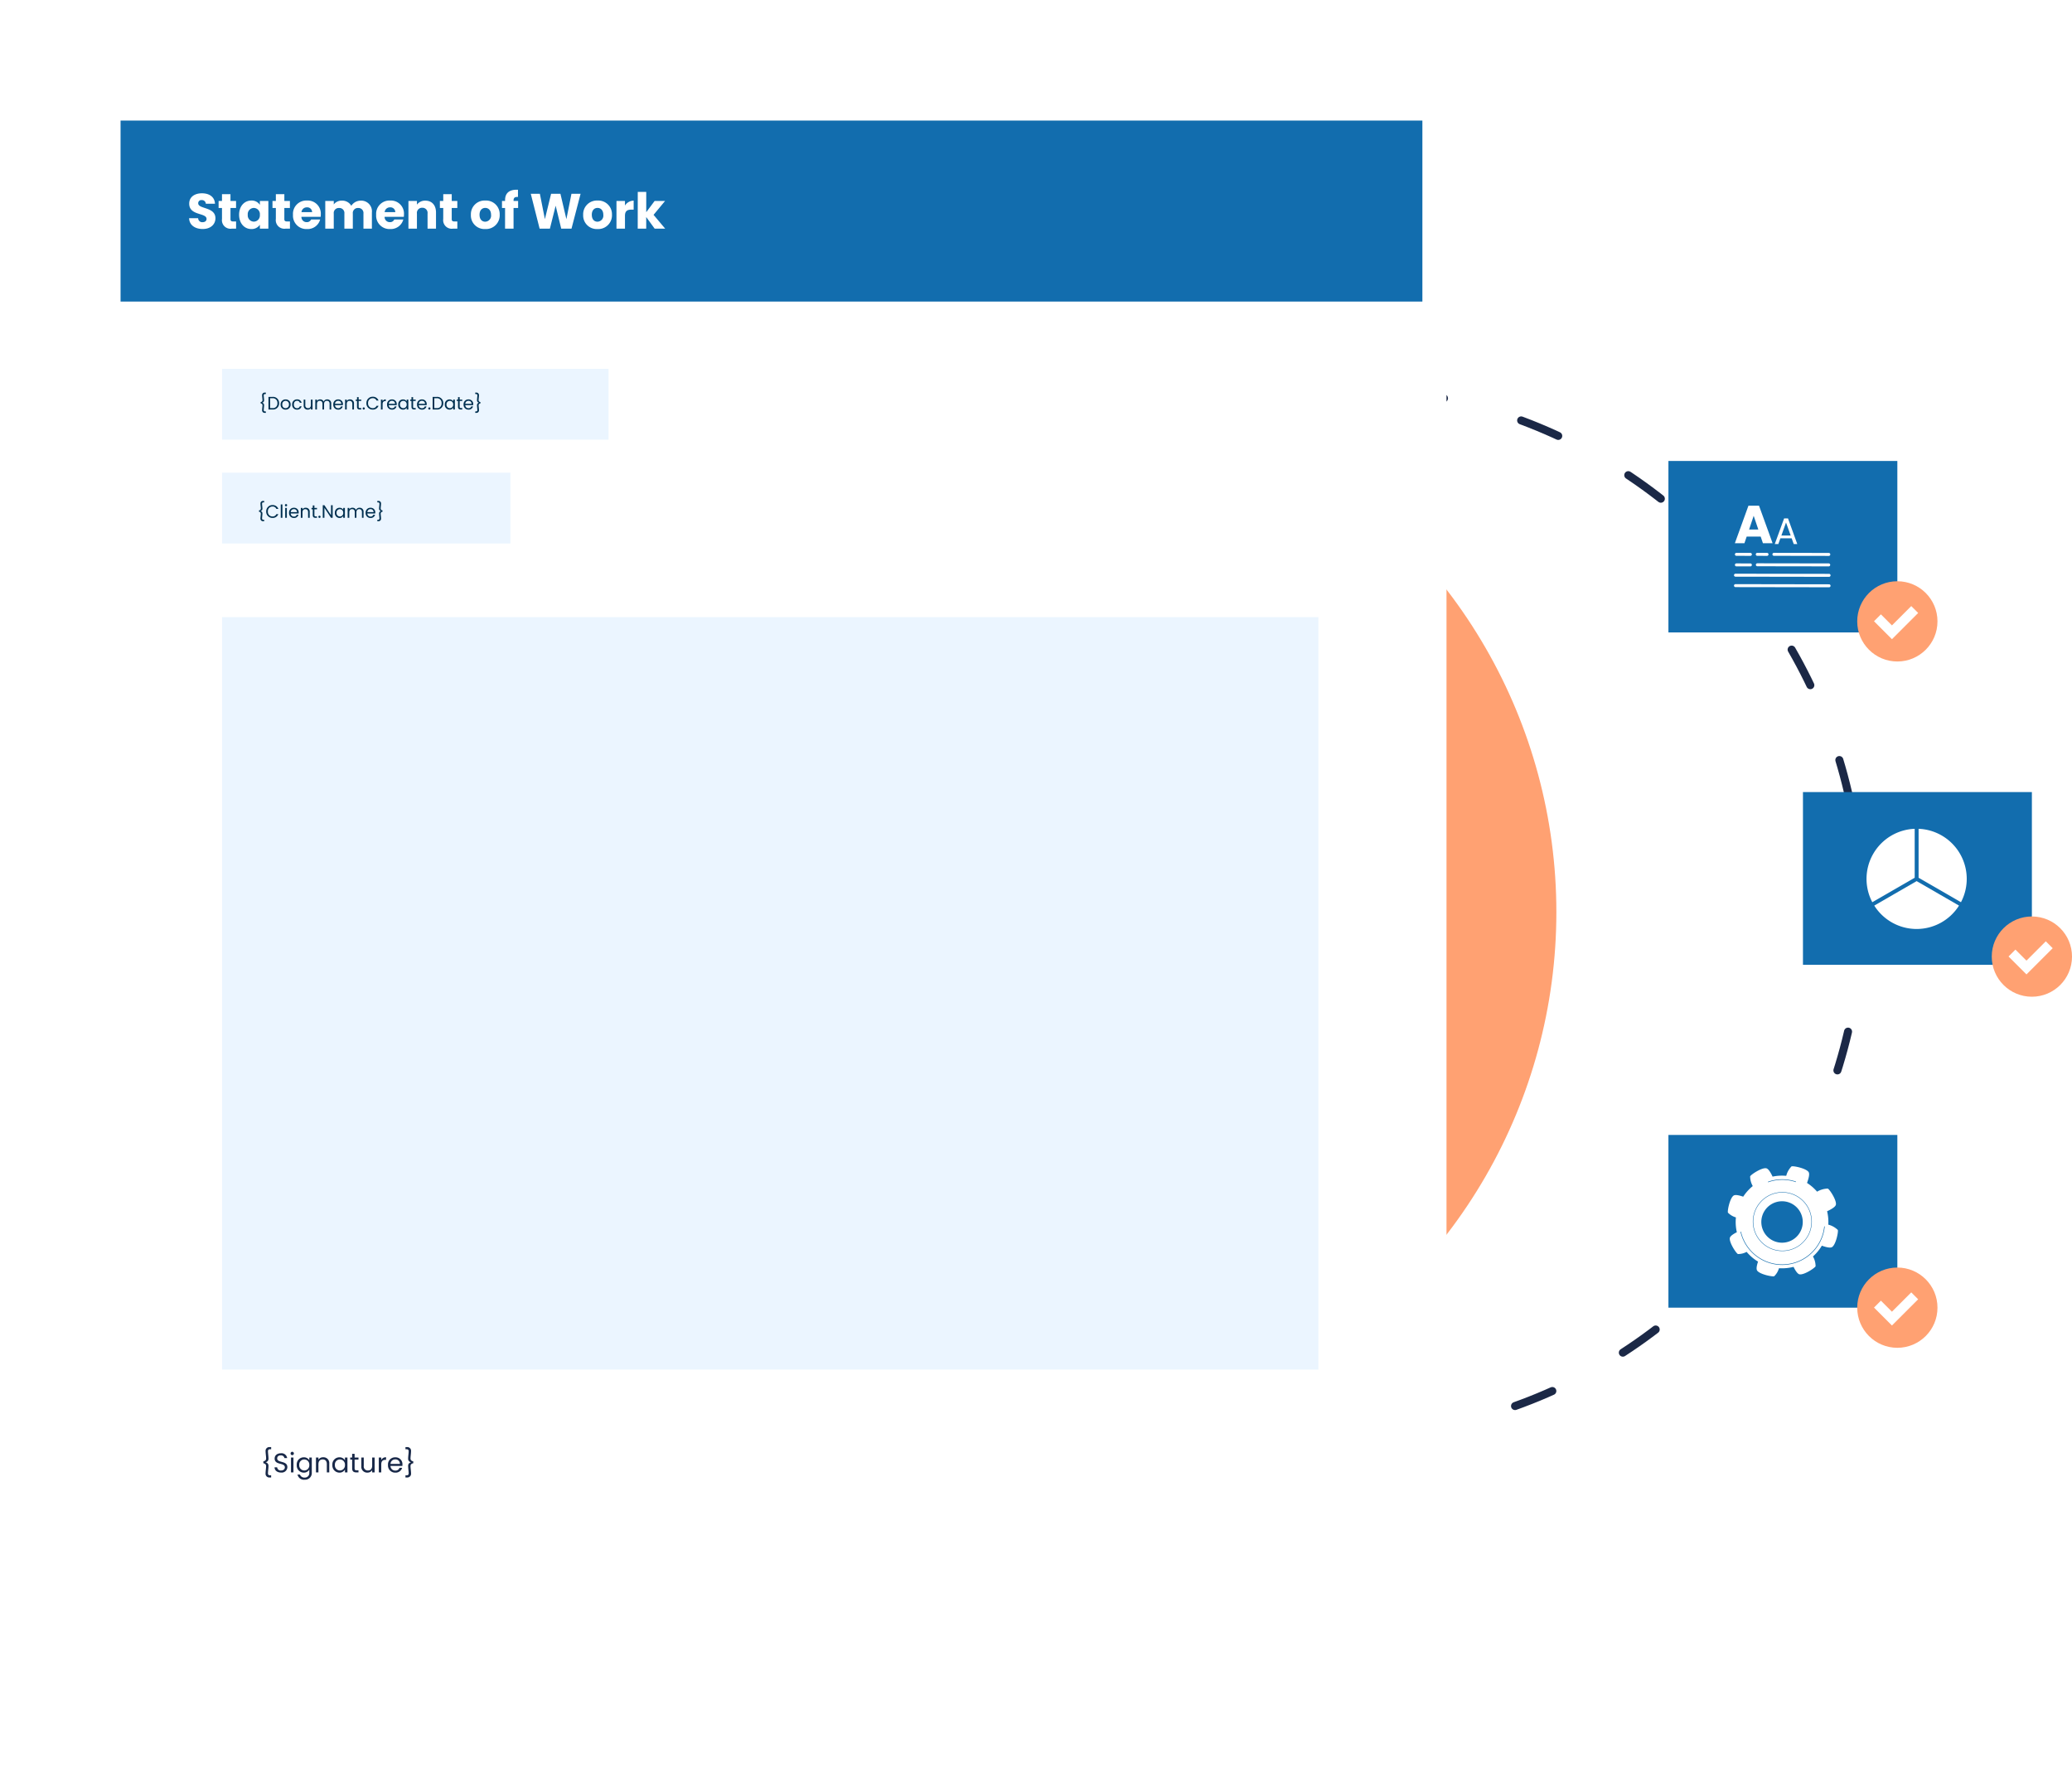
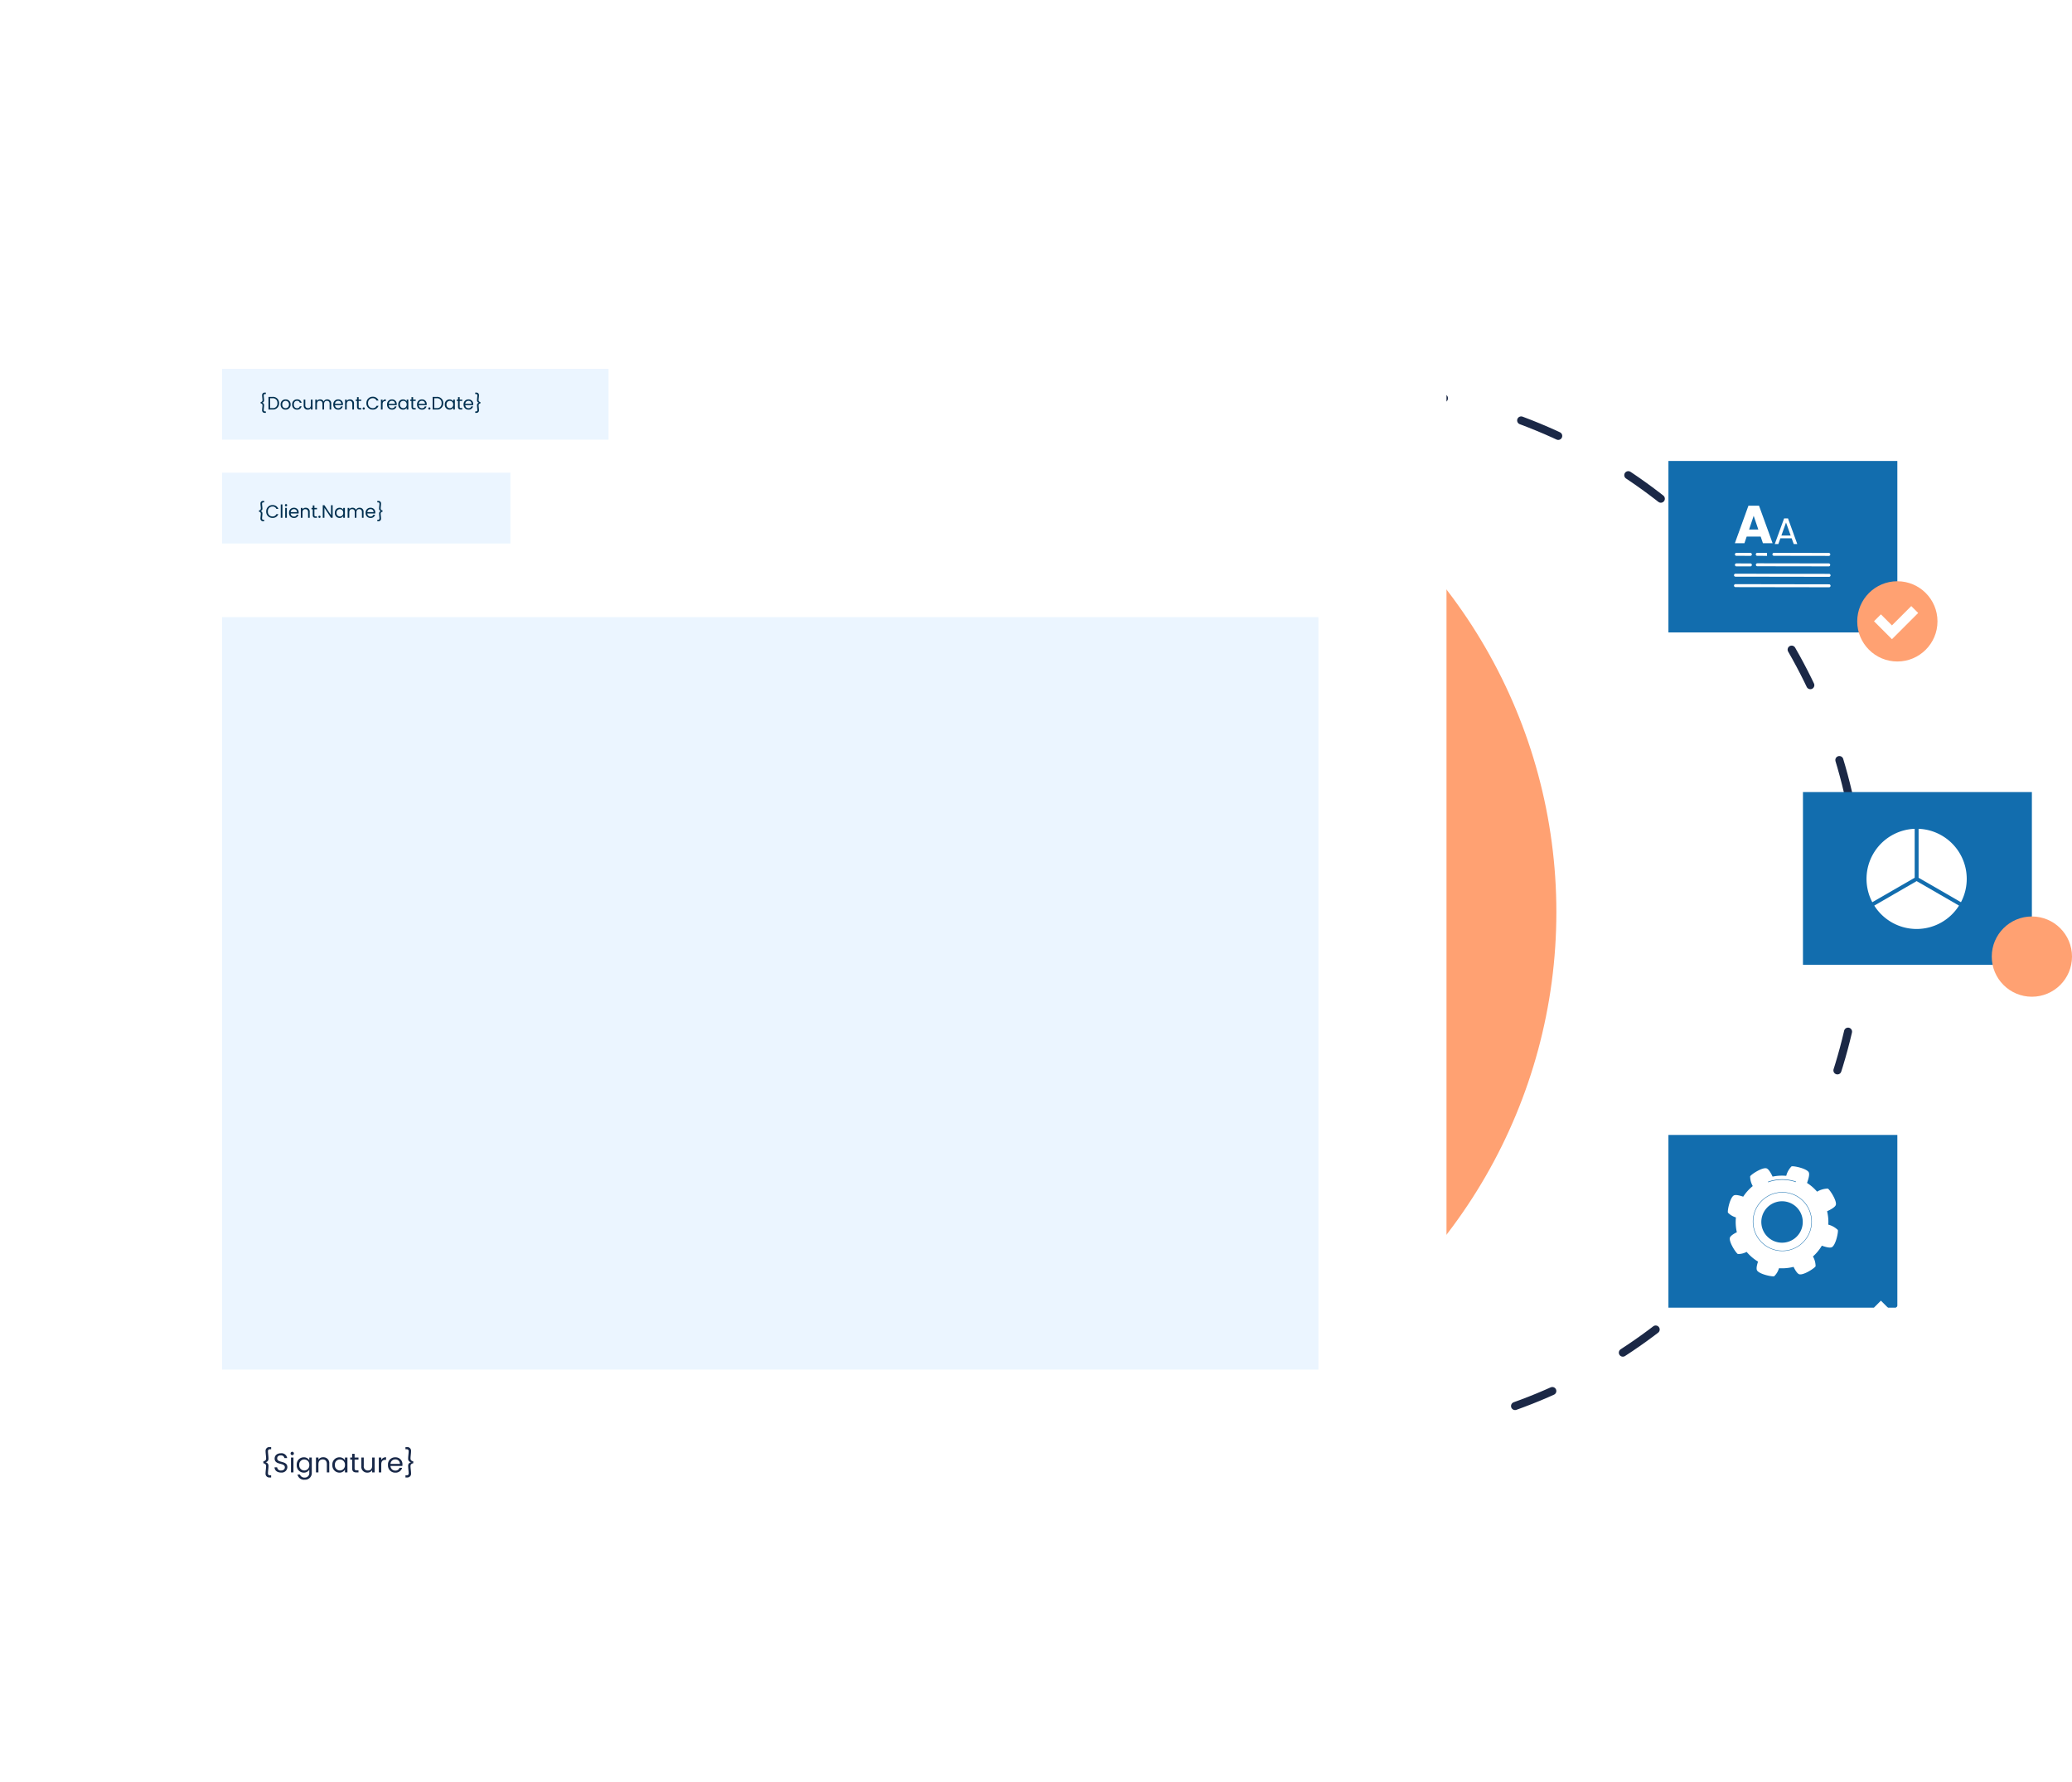
<svg xmlns="http://www.w3.org/2000/svg" width="515.588" height="443.327" viewBox="0 0 515.588 443.327">
  <defs>
    <filter id="a" x="0" y="0" width="395.941" height="443.327" filterUnits="userSpaceOnUse">
      <feOffset dx="6" dy="6" input="SourceAlpha" />
      <feGaussianBlur stdDeviation="12" result="b" />
      <feFlood flood-opacity="0.102" />
      <feComposite operator="in" in2="b" />
      <feComposite in="SourceGraphic" />
    </filter>
  </defs>
  <g transform="translate(21025 5164.459)">
    <g transform="translate(-20822.719 -5069)" fill="none" stroke="#1b2846" stroke-linecap="round" stroke-width="2" stroke-dasharray="10 20">
      <ellipse cx="131" cy="131.5" rx="131" ry="131.5" stroke="none" />
      <ellipse cx="131" cy="131.5" rx="130" ry="130.5" fill="none" />
    </g>
    <circle cx="131.5" cy="131.5" r="131.5" transform="translate(-20900.719 -5069)" fill="#ffa172" />
    <g transform="translate(-20995 -5134.459)">
      <g transform="matrix(1, 0, 0, 1, -30, -30)" filter="url(#a)">
        <path d="M0,0H323.941V371.327H0Z" transform="translate(30 30)" fill="#fff" />
      </g>
-       <path d="M0,0H323.941V45.036H0Z" fill="#126dae" />
      <path d="M7.011-1.52c0-2.9-4.287-2.224-4.287-3.731a.769.769,0,0,1,.89-.791.939.939,0,0,1,1,.9H6.9C6.813-6.8,5.54-7.735,3.65-7.735,1.833-7.735.487-6.82.487-5.177.462-2.1,4.8-2.965,4.8-1.359c0,.507-.4.815-1.013.815a1,1,0,0,1-1.075-.988H.462C.524.222,1.982,1.149,3.847,1.149,5.874,1.149,7.011-.062,7.011-1.52Zm1.631.185a2.13,2.13,0,0,0,2.434,2.4h1.075V-.729H11.4c-.47,0-.642-.173-.642-.581V-4.077h1.384V-5.832H10.754v-1.68H8.641v1.68H7.8v1.755h.84ZM12.9-2.4c0,2.175,1.347,3.558,3.027,3.558A2.438,2.438,0,0,0,18.069.086v.976h2.113V-5.832H18.069v.976a2.4,2.4,0,0,0-2.125-1.075C14.251-5.931,12.9-4.572,12.9-2.4Zm5.165.012A1.539,1.539,0,0,1,16.562-.68,1.557,1.557,0,0,1,15.054-2.4,1.535,1.535,0,0,1,16.562-4.09,1.539,1.539,0,0,1,18.069-2.385Zm3.979,1.05a2.13,2.13,0,0,0,2.434,2.4h1.075V-.729H24.8c-.47,0-.642-.173-.642-.581V-4.077h1.384V-5.832H24.16v-1.68H22.047v1.68h-.84v1.755h.84Zm7.722-2.9a1.192,1.192,0,0,1,1.3,1.186H28.423A1.307,1.307,0,0,1,29.77-4.238Zm3.3,3.015H30.82a1.123,1.123,0,0,1-1.1.667,1.278,1.278,0,0,1-1.31-1.322h4.782a5.338,5.338,0,0,0,.037-.618,3.249,3.249,0,0,0-3.435-3.435A3.311,3.311,0,0,0,26.31-2.385a3.324,3.324,0,0,0,3.484,3.546A3.222,3.222,0,0,0,33.069-1.223ZM43.843,1.063h2.1V-2.965a2.66,2.66,0,0,0-2.8-2.941,2.773,2.773,0,0,0-2.323,1.285,2.575,2.575,0,0,0-2.348-1.285,2.432,2.432,0,0,0-2.014.939v-.865H34.341V1.063h2.113V-2.681a1.249,1.249,0,0,1,1.322-1.4,1.249,1.249,0,0,1,1.322,1.4V1.063h2.1V-2.681a1.249,1.249,0,0,1,1.322-1.4,1.249,1.249,0,0,1,1.322,1.4Zm6.623-5.3a1.192,1.192,0,0,1,1.3,1.186H49.119A1.307,1.307,0,0,1,50.466-4.238Zm3.3,3.015H51.516a1.123,1.123,0,0,1-1.1.667,1.278,1.278,0,0,1-1.31-1.322h4.782a5.34,5.34,0,0,0,.037-.618A3.249,3.249,0,0,0,50.49-5.931a3.311,3.311,0,0,0-3.484,3.546A3.324,3.324,0,0,0,50.49,1.161,3.222,3.222,0,0,0,53.765-1.223Zm6.03,2.286h2.1V-2.965c0-1.853-1.063-2.941-2.656-2.941a2.528,2.528,0,0,0-2.088.988v-.914H55.037V1.063H57.15V-2.681a1.281,1.281,0,0,1,1.322-1.458,1.281,1.281,0,0,1,1.322,1.458Zm3.9-2.4a2.13,2.13,0,0,0,2.434,2.4h1.075V-.729h-.754c-.47,0-.643-.173-.643-.581V-4.077H67.2V-5.832H65.811v-1.68H63.7v1.68h-.84v1.755h.84Zm14.048-1.05a3.4,3.4,0,0,0-3.583-3.546,3.408,3.408,0,0,0-3.583,3.546,3.382,3.382,0,0,0,3.558,3.546A3.421,3.421,0,0,0,77.747-2.385Zm-5.016,0c0-1.174.667-1.717,1.433-1.717.741,0,1.433.544,1.433,1.717A1.509,1.509,0,0,1,74.139-.667C73.373-.667,72.731-1.223,72.731-2.385Zm6.351,3.447h2.113v-5.14h1.137V-5.832H81.194v-.062c0-.729.284-.976,1.1-.927V-8.612c-2.1-.111-3.212.778-3.212,2.582v.2h-.766v1.755h.766Zm8.6,0h2.558l1.433-5.708,1.384,5.708h2.558l2.261-8.674H95.6L94.341-1.3,92.858-7.611H90.535L88.991-1.3,87.743-7.611H85.482Zm18-3.447A3.4,3.4,0,0,0,102.1-5.931a3.408,3.408,0,0,0-3.583,3.546,3.382,3.382,0,0,0,3.558,3.546A3.421,3.421,0,0,0,105.683-2.385Zm-5.016,0c0-1.174.667-1.717,1.433-1.717.741,0,1.433.544,1.433,1.717a1.509,1.509,0,0,1-1.458,1.717C101.31-.667,100.667-1.223,100.667-2.385Zm8.254.247c0-1.186.581-1.532,1.582-1.532h.581V-5.906a2.57,2.57,0,0,0-2.162,1.223V-5.832h-2.113V1.063h2.113Zm3.175,3.2h2.113V-1.829l2.1,2.891h2.619l-2.891-3.435,2.867-3.46H116.3l-2.088,2.8V-8.081H112.1Z" transform="translate(16.597 25.832)" fill="#fff" />
      <rect width="96.171" height="17.622" transform="translate(25.259 61.779)" fill="#ebf5ff" />
      <rect width="71.745" height="17.622" transform="translate(25.259 87.614)" fill="#ebf5ff" />
      <rect width="272.807" height="187.232" transform="translate(25.259 123.558)" fill="#ebf5ff" />
      <path d="M.878-.586c0,.35-.09.84-.09,1.222a.613.613,0,0,0,.669.665h.261V.946H1.534c-.225,0-.346-.094-.346-.337,0-.341.085-.836.085-1.209a.576.576,0,0,0-.485-.616v-.009a.569.569,0,0,0,.485-.611c0-.373-.085-.867-.085-1.209,0-.243.121-.337.346-.337h.184v-.355H1.458a.613.613,0,0,0-.669.665c0,.382.09.872.09,1.222,0,.225-.121.409-.458.472v.319C.757-1,.878-.811.878-.586ZM3.345-2.671H2.37V.46h.975A1.491,1.491,0,0,0,5.007-1.1,1.5,1.5,0,0,0,3.345-2.671ZM2.779.123V-2.339h.566A1.13,1.13,0,0,1,4.589-1.1,1.117,1.117,0,0,1,3.345.123Zm5.1-.9A1.2,1.2,0,0,0,6.638-2.042,1.2,1.2,0,0,0,5.394-.775,1.2,1.2,0,0,0,6.62.5,1.221,1.221,0,0,0,7.883-.775Zm-2.071,0a.816.816,0,0,1,.822-.912.827.827,0,0,1,.831.912A.836.836,0,0,1,6.62.141.811.811,0,0,1,5.812-.775Zm2.458,0A1.173,1.173,0,0,0,9.469.5,1.1,1.1,0,0,0,10.606-.33h-.44a.661.661,0,0,1-.7.485c-.449,0-.782-.319-.782-.93S9.02-1.7,9.469-1.7a.671.671,0,0,1,.7.485h.44a1.07,1.07,0,0,0-1.137-.831A1.17,1.17,0,0,0,8.269-.775ZM13.333-2h-.409V-.649c0,.53-.283.791-.705.791a.66.66,0,0,1-.687-.755V-2h-.4V-.559A.961.961,0,0,0,12.138.5a.905.905,0,0,0,.786-.4V.46h.409ZM17.579.46h.4V-.991a.953.953,0,0,0-1-1.056.911.911,0,0,0-.872.548.926.926,0,0,0-.9-.548.89.89,0,0,0-.777.4V-2h-.409V.46h.409V-.9c0-.53.283-.8.7-.8s.674.256.674.759V.46h.4V-.9c0-.53.283-.8.7-.8s.674.256.674.759ZM19.7-1.7a.722.722,0,0,1,.777.746H18.922A.763.763,0,0,1,19.7-1.7ZM20.85-.3h-.44a.677.677,0,0,1-.692.454.774.774,0,0,1-.8-.773h1.968A2.216,2.216,0,0,0,20.9-.865a1.129,1.129,0,0,0-1.182-1.177A1.172,1.172,0,0,0,18.5-.775,1.186,1.186,0,0,0,19.717.5,1.107,1.107,0,0,0,20.85-.3ZM23.24.46h.4V-.991a.955.955,0,0,0-1.006-1.056.91.91,0,0,0-.791.4V-2h-.409V.46h.409V-.9c0-.53.288-.791.705-.791s.687.256.687.759ZM24.4-.213c0,.494.247.674.683.674h.368V.114h-.3c-.252,0-.341-.085-.341-.328V-1.665h.642V-2h-.642v-.62H24.4V-2h-.319v.337H24.4Zm1.945.422a.274.274,0,1,0-.548,0,.274.274,0,1,0,.548,0Zm.391-1.316A1.536,1.536,0,0,0,28.3.487a1.473,1.473,0,0,0,1.451-.939h-.49A.988.988,0,0,1,28.3.132a1.136,1.136,0,0,1-1.146-1.24A1.137,1.137,0,0,1,28.3-2.352a.985.985,0,0,1,.962.589h.49A1.474,1.474,0,0,0,28.3-2.712,1.544,1.544,0,0,0,26.74-1.108Zm4.03.229c0-.571.3-.746.687-.746h.108v-.422a.829.829,0,0,0-.8.445V-2h-.409V.46h.409ZM33.084-1.7a.722.722,0,0,1,.777.746H32.307A.763.763,0,0,1,33.084-1.7Zm1.15,1.4h-.44A.677.677,0,0,1,33.1.155a.774.774,0,0,1-.8-.773H34.27a2.217,2.217,0,0,0,.013-.247A1.129,1.129,0,0,0,33.1-2.042,1.172,1.172,0,0,0,31.884-.775,1.186,1.186,0,0,0,33.1.5,1.107,1.107,0,0,0,34.234-.3ZM34.67-.78A1.184,1.184,0,0,0,35.834.5a1.028,1.028,0,0,0,.921-.5V.46h.413V-2h-.413v.449a1.022,1.022,0,0,0-.917-.49A1.167,1.167,0,0,0,34.67-.78Zm2.085,0a.842.842,0,0,1-.836.917.843.843,0,0,1-.831-.921.831.831,0,0,1,.831-.908A.844.844,0,0,1,36.755-.775Zm1.2.562c0,.494.247.674.683.674H39V.114h-.3c-.252,0-.341-.085-.341-.328V-1.665H39V-2h-.643v-.62H37.95V-2h-.319v.337h.319ZM40.542-1.7a.722.722,0,0,1,.777.746H39.765A.763.763,0,0,1,40.542-1.7Zm1.15,1.4h-.44a.677.677,0,0,1-.692.454.774.774,0,0,1-.8-.773h1.968a2.216,2.216,0,0,0,.013-.247A1.129,1.129,0,0,0,40.56-2.042,1.172,1.172,0,0,0,39.343-.775,1.186,1.186,0,0,0,40.56.5,1.107,1.107,0,0,0,41.693-.3Zm.988.508a.274.274,0,1,0-.548,0,.274.274,0,1,0,.548,0ZM44.2-2.671h-.975V.46H44.2A1.491,1.491,0,0,0,45.862-1.1,1.5,1.5,0,0,0,44.2-2.671ZM43.634.123V-2.339H44.2A1.13,1.13,0,0,1,45.444-1.1,1.117,1.117,0,0,1,44.2.123Zm2.615-.9A1.184,1.184,0,0,0,47.412.5a1.028,1.028,0,0,0,.921-.5V.46h.413V-2h-.413v.449a1.022,1.022,0,0,0-.917-.49A1.167,1.167,0,0,0,46.249-.78Zm2.085,0A.842.842,0,0,1,47.5.141a.843.843,0,0,1-.831-.921.831.831,0,0,1,.831-.908A.844.844,0,0,1,48.333-.775Zm1.2.562c0,.494.247.674.683.674h.368V.114h-.3c-.252,0-.341-.085-.341-.328V-1.665h.643V-2h-.643v-.62h-.409V-2h-.319v.337h.319ZM52.121-1.7A.722.722,0,0,1,52.9-.95H51.344A.763.763,0,0,1,52.121-1.7Zm1.15,1.4h-.44a.677.677,0,0,1-.692.454.774.774,0,0,1-.8-.773h1.968a2.216,2.216,0,0,0,.013-.247,1.129,1.129,0,0,0-1.182-1.177A1.172,1.172,0,0,0,50.921-.775,1.186,1.186,0,0,0,52.139.5,1.107,1.107,0,0,0,53.271-.3Zm1.388-.288c0,.35.09.84.09,1.222a.613.613,0,0,1-.669.665h-.261V.946H54c.225,0,.346-.094.346-.337,0-.341-.085-.836-.085-1.209a.576.576,0,0,1,.485-.616v-.009a.569.569,0,0,1-.485-.611c0-.373.085-.867.085-1.209,0-.243-.121-.337-.346-.337h-.184v-.355h.261a.613.613,0,0,1,.669.665c0,.382-.09.872-.09,1.222,0,.225.121.409.458.472v.319C54.781-1,54.659-.811,54.659-.586Z" transform="translate(34.437 71.428)" fill="#002f4f" />
      <path d="M.878-.586c0,.35-.09.84-.09,1.222a.613.613,0,0,0,.669.665h.261V.946H1.534c-.225,0-.346-.094-.346-.337,0-.341.085-.836.085-1.209a.576.576,0,0,0-.485-.616v-.009a.569.569,0,0,0,.485-.611c0-.373-.085-.867-.085-1.209,0-.243.121-.337.346-.337h.184v-.355H1.458a.613.613,0,0,0-.669.665c0,.382.09.872.09,1.222,0,.225-.121.409-.458.472v.319C.757-1,.878-.811.878-.586Zm1.339-.521A1.536,1.536,0,0,0,3.781.487,1.473,1.473,0,0,0,5.232-.452h-.49a.988.988,0,0,1-.962.584,1.136,1.136,0,0,1-1.146-1.24A1.137,1.137,0,0,1,3.781-2.352a.985.985,0,0,1,.962.589h.49a1.474,1.474,0,0,0-1.451-.948A1.544,1.544,0,0,0,2.217-1.108ZM5.839.46h.409V-2.864H5.839Zm1.105,0h.409V-2H6.944ZM7.155-2.4a.272.272,0,0,0,.27-.279.272.272,0,0,0-.27-.279.274.274,0,0,0-.279.279A.274.274,0,0,0,7.155-2.4ZM9.1-1.7a.722.722,0,0,1,.777.746H8.319A.763.763,0,0,1,9.1-1.7Zm1.15,1.4h-.44a.677.677,0,0,1-.692.454.774.774,0,0,1-.8-.773h1.968A2.216,2.216,0,0,0,10.3-.865,1.129,1.129,0,0,0,9.114-2.042,1.172,1.172,0,0,0,7.9-.775,1.186,1.186,0,0,0,9.114.5,1.107,1.107,0,0,0,10.246-.3Zm2.39.759h.4V-.991a.955.955,0,0,0-1.006-1.056.91.91,0,0,0-.791.4V-2h-.409V.46h.409V-.9c0-.53.288-.791.705-.791s.687.256.687.759ZM13.8-.213c0,.494.247.674.683.674h.368V.114h-.3c-.252,0-.341-.085-.341-.328V-1.665h.642V-2h-.642v-.62H13.8V-2h-.319v.337H13.8Zm1.945.422a.274.274,0,1,0-.548,0,.274.274,0,1,0,.548,0Zm2.6-2.885V-.187L16.7-2.676h-.409V.46H16.7V-2.033L18.343.46h.409V-2.676ZM19.3-.78A1.184,1.184,0,0,0,20.459.5,1.028,1.028,0,0,0,21.38,0V.46h.413V-2H21.38v.449a1.022,1.022,0,0,0-.917-.49A1.167,1.167,0,0,0,19.3-.78Zm2.085,0a.842.842,0,0,1-.836.917.843.843,0,0,1-.831-.921.831.831,0,0,1,.831-.908A.844.844,0,0,1,21.38-.775ZM26.039.46h.4V-.991a.953.953,0,0,0-1-1.056.911.911,0,0,0-.872.548.926.926,0,0,0-.9-.548.89.89,0,0,0-.777.4V-2h-.409V.46h.409V-.9c0-.53.283-.8.7-.8s.674.256.674.759V.46h.4V-.9c0-.53.283-.8.7-.8s.674.256.674.759ZM28.16-1.7a.722.722,0,0,1,.777.746H27.382A.763.763,0,0,1,28.16-1.7ZM29.31-.3h-.44a.677.677,0,0,1-.692.454.774.774,0,0,1-.8-.773h1.968a2.216,2.216,0,0,0,.013-.247,1.129,1.129,0,0,0-1.182-1.177A1.172,1.172,0,0,0,26.96-.775,1.186,1.186,0,0,0,28.178.5,1.107,1.107,0,0,0,29.31-.3ZM30.7-.586c0,.35.09.84.09,1.222a.613.613,0,0,1-.669.665h-.261V.946h.184c.225,0,.346-.094.346-.337,0-.341-.085-.836-.085-1.209a.576.576,0,0,1,.485-.616v-.009a.569.569,0,0,1-.485-.611c0-.373.085-.867.085-1.209,0-.243-.121-.337-.346-.337h-.184v-.355h.261a.613.613,0,0,1,.669.665c0,.382-.09.872-.09,1.222,0,.225.121.409.458.472v.319C30.82-1,30.7-.811,30.7-.586Z" transform="translate(34.025 98.385)" fill="#002f4f" />
      <path d="M1.317-.88c0,.526-.135,1.26-.135,1.833a.919.919,0,0,0,1,1h.391V1.419H2.3c-.337,0-.519-.142-.519-.505C1.782.4,1.911-.34,1.911-.9a.864.864,0,0,0-.728-.923v-.013a.853.853,0,0,0,.728-.917c0-.559-.128-1.3-.128-1.813,0-.364.182-.505.519-.505h.276V-5.6H2.187a.919.919,0,0,0-1,1c0,.573.135,1.307.135,1.833,0,.337-.182.613-.687.708v.479C1.135-1.493,1.317-1.217,1.317-.88Zm5.291.29c0-1.739-2.534-.984-2.534-2.2,0-.505.4-.768.9-.755a.851.851,0,0,1,.91.681h.674A1.4,1.4,0,0,0,5-4.067c-.93,0-1.557.526-1.557,1.3,0,1.746,2.541.937,2.541,2.2,0,.445-.35.782-.944.782a.87.87,0,0,1-.97-.782H3.42c.013.775.681,1.3,1.624,1.3A1.407,1.407,0,0,0,6.608-.59Zm.9,1.281h.613V-3H7.511ZM7.828-3.6a.409.409,0,0,0,.4-.418.409.409,0,0,0-.4-.418.411.411,0,0,0-.418.418A.411.411,0,0,0,7.828-3.6ZM8.94-1.169A1.777,1.777,0,0,0,10.692.751,1.543,1.543,0,0,0,12.067,0V.772a1.1,1.1,0,0,1-1.146,1.206A1.147,1.147,0,0,1,9.742,1.23H9.135A1.624,1.624,0,0,0,10.921,2.51,1.656,1.656,0,0,0,12.687.772V-3h-.62v.674a1.522,1.522,0,0,0-1.375-.735A1.75,1.75,0,0,0,8.94-1.169Zm3.127.007A1.264,1.264,0,0,1,10.813.212,1.265,1.265,0,0,1,9.567-1.169a1.247,1.247,0,0,1,1.247-1.361A1.265,1.265,0,0,1,12.067-1.163ZM16.427.691h.607V-1.486a1.433,1.433,0,0,0-1.51-1.584,1.364,1.364,0,0,0-1.186.593V-3h-.613V.691h.613V-1.351c0-.8.431-1.186,1.058-1.186s1.031.384,1.031,1.139Zm1.382-1.86A1.776,1.776,0,0,0,19.554.751,1.542,1.542,0,0,0,20.936,0V.691h.62V-3h-.62v.674a1.533,1.533,0,0,0-1.375-.735A1.75,1.75,0,0,0,17.809-1.169Zm3.127.007A1.264,1.264,0,0,1,19.683.212a1.265,1.265,0,0,1-1.247-1.382,1.247,1.247,0,0,1,1.247-1.361A1.265,1.265,0,0,1,20.936-1.163Zm1.793.842c0,.741.371,1.011,1.024,1.011h.553V.172h-.452c-.377,0-.512-.128-.512-.492V-2.5h.964V-3h-.964v-.93h-.613V-3H22.25V-2.5h.479ZM28.323-3h-.613V-.974c0,.8-.425,1.186-1.058,1.186A.991.991,0,0,1,25.62-.92V-3h-.607V-.839A1.441,1.441,0,0,0,26.53.745a1.358,1.358,0,0,0,1.179-.6V.691h.613Zm1.651,1.685c0-.856.445-1.119,1.031-1.119h.162V-3.07a1.244,1.244,0,0,0-1.193.667V-3H29.36V.691h.613Zm3.471-1.227a1.084,1.084,0,0,1,1.166,1.119H32.279A1.144,1.144,0,0,1,33.445-2.544Zm1.725,2.1h-.66a1.015,1.015,0,0,1-1.038.681,1.161,1.161,0,0,1-1.2-1.159h2.952a3.325,3.325,0,0,0,.02-.371,1.693,1.693,0,0,0-1.772-1.766,1.757,1.757,0,0,0-1.826,1.9A1.779,1.779,0,0,0,33.472.751,1.661,1.661,0,0,0,35.17-.448ZM37.252-.88c0,.526.135,1.26.135,1.833a.919.919,0,0,1-1,1h-.391V1.419h.276c.337,0,.519-.142.519-.505,0-.512-.128-1.254-.128-1.813a.864.864,0,0,1,.728-.923v-.013a.853.853,0,0,1-.728-.917c0-.559.128-1.3.128-1.813,0-.364-.182-.505-.519-.505h-.276V-5.6h.391a.919.919,0,0,1,1,1c0,.573-.135,1.307-.135,1.833,0,.337.182.613.687.708v.479C37.434-1.493,37.252-1.217,37.252-.88Z" transform="translate(34.898 335.677)" fill="#182848" />
    </g>
    <g transform="translate(-20609.836 -5049.758)">
      <g transform="translate(0 0)">
        <rect width="56.964" height="42.665" fill="#126dae" />
        <g transform="translate(16.322 11.129)">
          <path d="M7.62-54.6H8.5L6.192-60.984H5.225L2.9-54.6h.884L4.3-56.029H7.1ZM6.865-56.71H4.543L5.7-59.952Z" transform="translate(7.24 64.142)" fill="#fff" />
          <path d="M9.011-79.823h2.406L8.04-89.154H5.408L2.032-79.823H4.411l.558-1.648H8.452Zm-1.143-3.4h-2.3l1.143-3.416Z" transform="translate(-1.819 89.154)" fill="#fff" />
          <path d="M2495.073,650.47l-3.479-.006a.369.369,0,0,0,0,.738l3.479.006a.369.369,0,1,0,0-.738Z" transform="translate(-2491.001 -636.104)" fill="#fff" />
          <path d="M2495.073,600.47l-3.479-.006a.369.369,0,0,0,0,.738l3.479.006a.369.369,0,1,0,0-.738Z" transform="translate(-2491.001 -588.727)" fill="#fff" />
-           <path d="M2593.023,600.47l-2.43-.006a.369.369,0,1,0,0,.738l2.431.006a.369.369,0,0,0,0-.738Z" transform="translate(-2584.808 -588.727)" fill="#fff" />
+           <path d="M2593.023,600.47l-2.43-.006a.369.369,0,1,0,0,.738l2.431.006Z" transform="translate(-2584.808 -588.727)" fill="#fff" />
          <path d="M2684.894,600.423l-13.659-.022a.369.369,0,0,0-.369.368h0a.368.368,0,0,0,.368.37l13.66.022a.369.369,0,1,0,0-.738Z" transform="translate(-2661.306 -588.667)" fill="#fff" />
          <path d="M2627.494,649.953l-17.764-.027a.369.369,0,1,0,0,.738l17.764.027a.369.369,0,1,0,0-.738Z" transform="translate(-2603.926 -635.594)" fill="#fff" />
          <path d="M2510.663,699.392,2497,699.37h0l-9.629-.016a.369.369,0,0,0,0,.738l11.408.018h0l11.88.019a.369.369,0,0,0,0-.738Z" transform="translate(-2487.005 -682.43)" fill="#fff" />
          <path d="M2510.663,699.392,2497,699.37h0l-9.629-.016a.369.369,0,0,0,0,.738l11.408.018h0l11.88.019a.369.369,0,0,0,0-.738Z" transform="translate(-2487.005 -679.833)" fill="#fff" />
        </g>
      </g>
      <g transform="translate(46.98 29.926)">
        <g transform="translate(0 0)">
          <circle cx="9.985" cy="9.985" r="9.985" transform="translate(0 0)" fill="#ffa172" />
        </g>
        <g transform="translate(4.176 6.18)">
          <path d="M314.987,302.717,313.27,301l-4.807,4.807-2.747-2.747L304,304.777l4.463,4.463Z" transform="translate(-304 -301)" fill="#fff" />
        </g>
      </g>
    </g>
    <g transform="translate(-20576.359 -4967.373)">
      <g transform="translate(0 0)">
        <rect width="56.964" height="42.978" fill="#126dae" />
        <g transform="translate(15.819 9.141)">
          <path d="M709.389,313.644l-4.757,2.747a12.464,12.464,0,0,0,21.089,0l-5.018-2.9-5.526-3.191Z" transform="translate(-702.709 -297.284)" fill="#fff" />
          <path d="M919.545,87.354A12.468,12.468,0,0,0,909,69.088V81.266l5.9,3.4Z" transform="translate(-896.046 -69.088)" fill="#fff" />
          <path d="M680.982,69.088a12.466,12.466,0,0,0-10.546,18.267l4.249-2.453,6.3-3.635Z" transform="translate(-669 -69.088)" fill="#fff" />
        </g>
      </g>
      <g transform="translate(46.979 30.955)">
        <g transform="translate(0 0)">
          <circle cx="9.985" cy="9.985" r="9.985" transform="translate(0 0)" fill="#ffa172" />
        </g>
        <g transform="translate(4.176 6.18)">
-           <path d="M314.987,302.717,313.27,301l-4.807,4.807-2.747-2.747L304,304.777l4.463,4.463Z" transform="translate(-304 -301)" fill="#fff" />
-         </g>
+           </g>
      </g>
    </g>
    <g transform="translate(-20609.836 -4882.057)">
      <g transform="translate(0 0)">
        <rect width="56.964" height="42.978" fill="#126dae" />
        <g transform="translate(14.787 7.795)">
          <path d="M449.827,467.03a5.264,5.264,0,0,0-2.366-1.324,11.465,11.465,0,0,0-.3-3.336c1.049-.479,2.1-1.094,2.192-1.658.178-1.145-1.568-3.767-2.01-3.979a5.4,5.4,0,0,0-2.674.769,11.45,11.45,0,0,0-2.506-2.173c.4-1.083.719-2.269.381-2.731-.683-.935-3.772-1.555-4.235-1.392a5.244,5.244,0,0,0-1.32,2.353,11.451,11.451,0,0,0-3.392.195c-.471-1.01-1.062-1.995-1.606-2.079-1.145-.178-3.767,1.568-3.978,2.01a4.877,4.877,0,0,0,.648,2.42,11.476,11.476,0,0,0-2.378,2.642c-.986-.343-1.989-.567-2.405-.263-.935.683-1.555,3.772-1.392,4.235a4.521,4.521,0,0,0,1.986,1.184,11.481,11.481,0,0,0,.228,3.689c-.883.44-1.669.961-1.745,1.445-.177,1.144,1.568,3.767,2.01,3.978a4.373,4.373,0,0,0,2.169-.536,11.467,11.467,0,0,0,2.84,2.424c-.312.933-.5,1.854-.21,2.247.684.935,3.772,1.555,4.235,1.391a4.529,4.529,0,0,0,1.187-1.994,11.472,11.472,0,0,0,3.626-.341c.453.931,1,1.787,1.505,1.866,1.145.178,3.767-1.568,3.978-2.01a4.911,4.911,0,0,0-.655-2.437,11.456,11.456,0,0,0,2.212-2.686c1.04.376,2.139.646,2.579.325C449.37,470.581,449.99,467.492,449.827,467.03Zm-15.488,2.91a5.156,5.156,0,1,1,6.508-3.288A5.156,5.156,0,0,1,434.339,469.94Z" transform="translate(-422.463 -451.18)" fill="#fff" />
          <g transform="translate(6.222 6.428)">
            <path d="M437.954,476.278a7.338,7.338,0,1,1,9.262-4.68A7.346,7.346,0,0,1,437.954,476.278Zm4.549-13.843a7.233,7.233,0,1,0,4.614,9.13A7.241,7.241,0,0,0,442.5,462.436Z" transform="translate(-432.906 -461.969)" fill="#126dae" />
          </g>
          <g transform="translate(3.132 3.24)">
-             <path d="M448.7,476.315c-.044-.02-.088-.042-.131-.064a10.517,10.517,0,0,1-20.708,1.352h0c-.048,0-.1-.011-.144-.02a10.653,10.653,0,0,0,20.983-1.269Z" transform="translate(-427.72 -464.554)" fill="#126dae" />
            <path d="M439.24,457.366a10.466,10.466,0,0,1,6.8-.086c.045.015.088.032.133.048,0-.048,0-.1,0-.145-.03-.011-.06-.023-.09-.032a10.6,10.6,0,0,0-6.86.077C439.228,457.274,439.235,457.32,439.24,457.366Z" transform="translate(-432.369 -456.618)" fill="#126dae" />
          </g>
        </g>
      </g>
      <g transform="translate(46.98 32.994)">
        <g transform="translate(0 0)">
-           <circle cx="9.985" cy="9.985" r="9.985" transform="translate(0 0)" fill="#ffa172" />
-         </g>
+           </g>
        <g transform="translate(4.176 6.18)">
          <path d="M314.987,302.717,313.27,301l-4.807,4.807-2.747-2.747L304,304.777l4.463,4.463Z" transform="translate(-304 -301)" fill="#fff" />
        </g>
      </g>
    </g>
  </g>
</svg>